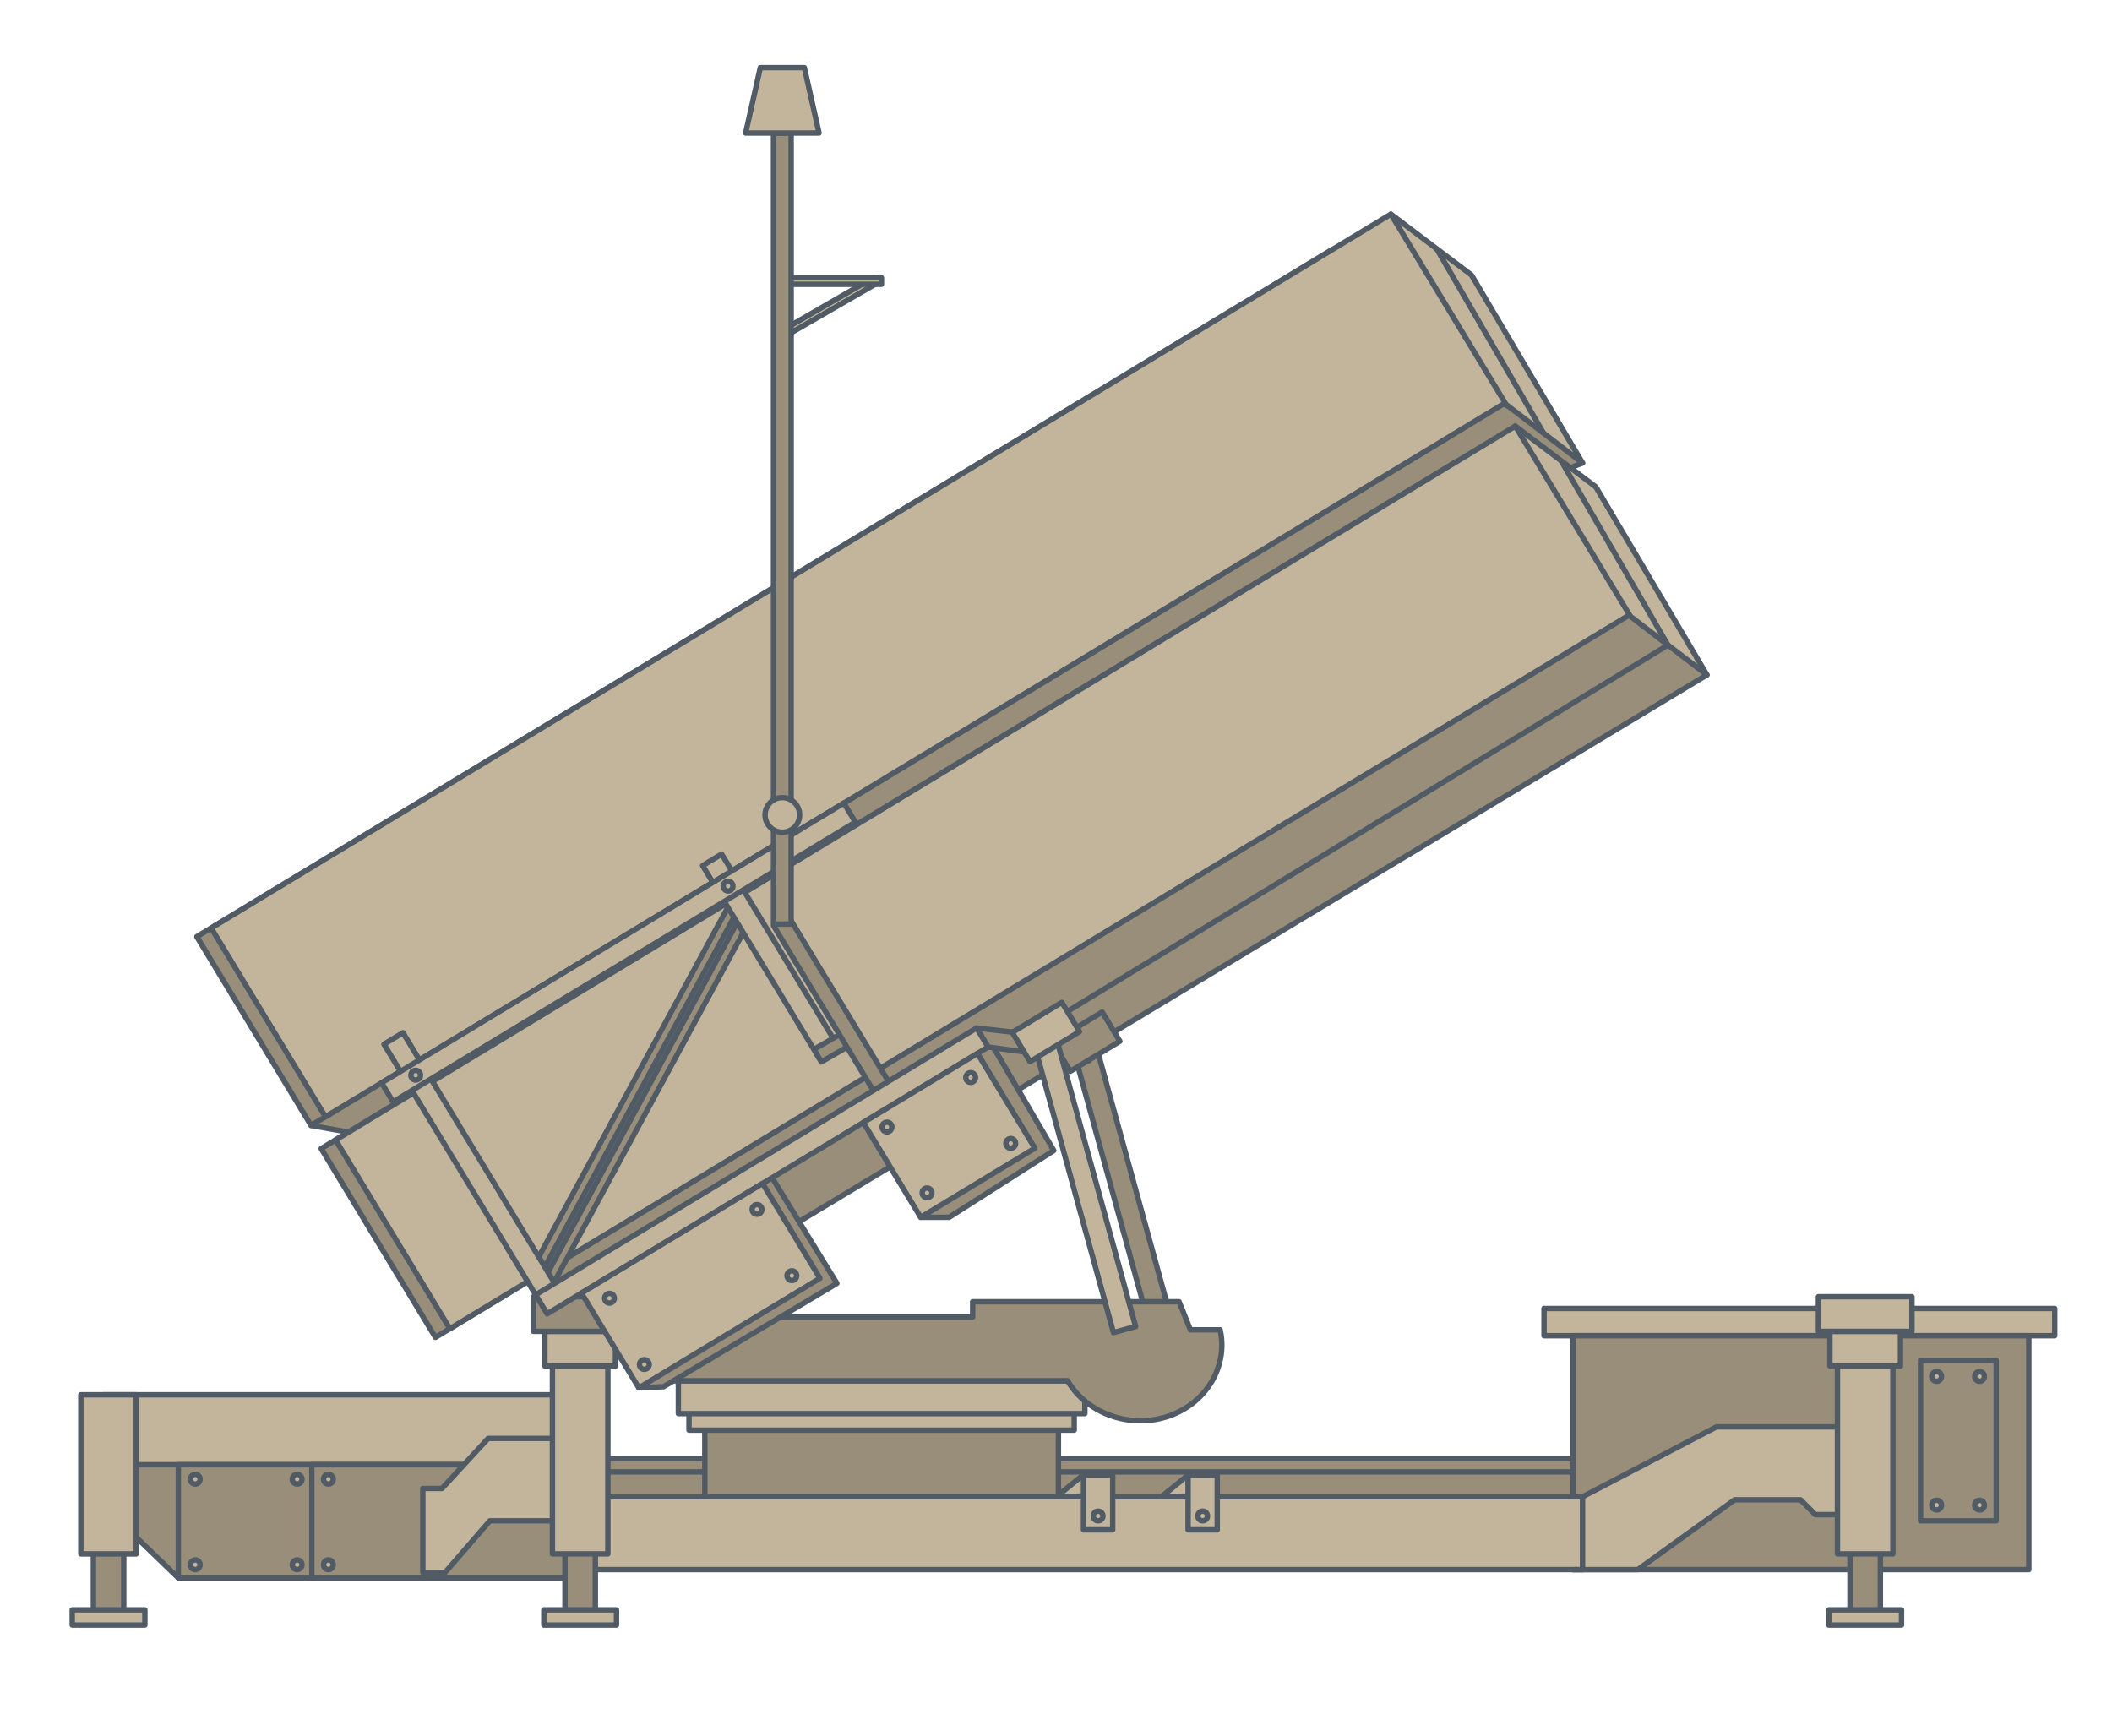
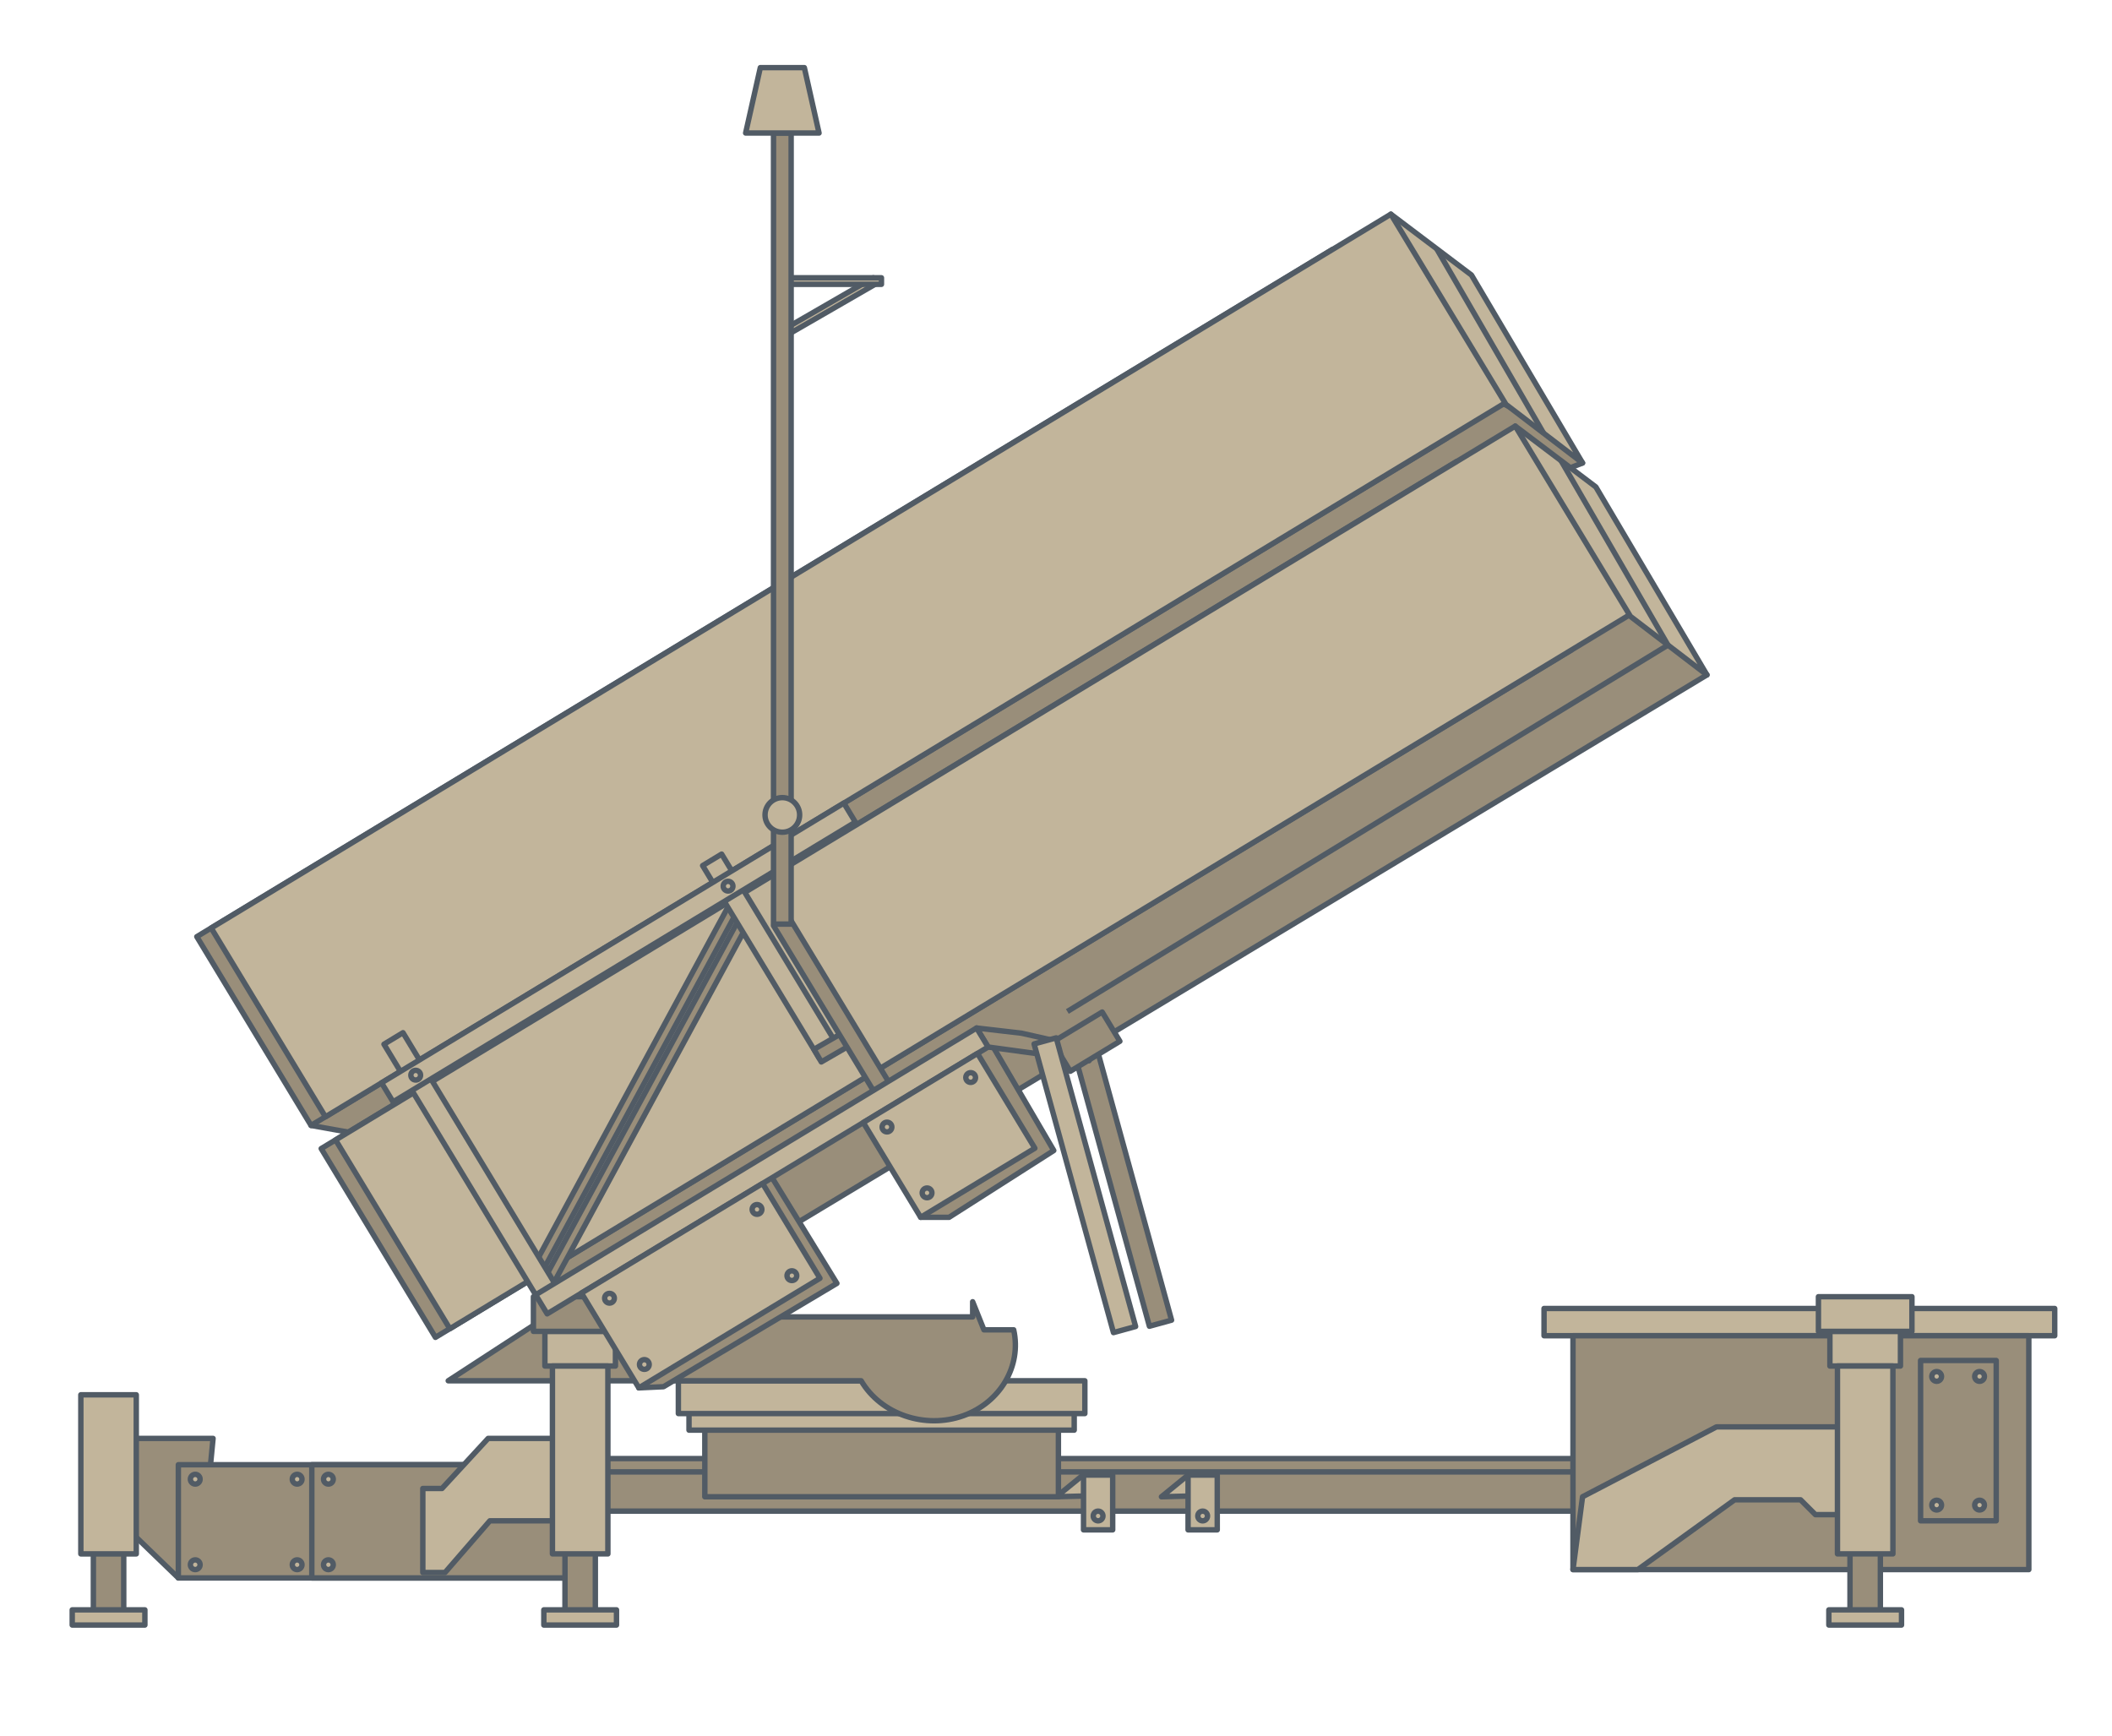
<svg xmlns="http://www.w3.org/2000/svg" id="Layer_1" viewBox="0 0 389.228 319.878">
  <defs>
    <style>.cls-1{fill:#c2b59b;}.cls-1,.cls-2,.cls-3{stroke:#515b65;stroke-linejoin:round;}.cls-2{fill:#998e7a;}.cls-3{fill:none;}</style>
  </defs>
  <rect class="cls-2" x="105.847" y="268.817" width="185.522" height="9.682" />
  <line class="cls-2" x1="289.891" y1="271.271" x2="106.921" y2="271.271" />
  <polygon class="cls-1" points="218.954 271.854 214.045 275.854 219.948 275.702 218.954 271.854" />
  <polygon class="cls-1" points="199.601 271.848 194.691 275.848 200.595 275.696 199.601 271.848" />
  <rect class="cls-1" x="284.556" y="241.156" width="94.114" height="5.019" />
  <rect class="cls-2" x="289.891" y="246.175" width="84.007" height="43.101" />
  <rect class="cls-2" x="129.893" y="262.96" width="65.164" height="12.894" />
  <rect class="cls-1" x="126.98" y="260.115" width="70.99" height="3.46" />
  <rect class="cls-1" x="125.018" y="254.477" width="74.914" height="6.043" />
  <rect class="cls-2" x="180.904" y="216.623" width="52.117" height="4.233" transform="translate(363.005 -38.808) rotate(74.626)" />
-   <path class="cls-2" d="M138.741,242.706h40.514v-2.796h38.047l2.078,5.178h5.484c1.492,6.68-2.494,13.401-9.288,15.83-7.024,2.512-15.176-.235-18.826-6.442h-76.096l18.087-11.771Z" />
+   <path class="cls-2" d="M138.741,242.706h40.514v-2.796l2.078,5.178h5.484c1.492,6.68-2.494,13.401-9.288,15.83-7.024,2.512-15.176-.235-18.826-6.442h-76.096l18.087-11.771Z" />
  <polygon class="cls-2" points="32.867 290.815 23.033 281.314 22.804 265.102 39.268 265.102 37.239 286.029 32.867 290.815" />
-   <rect class="cls-1" x="18.98" y="257.06" width="84.211" height="12.893" />
  <rect class="cls-2" x="32.867" y="269.952" width="72.98" height="20.863" />
  <rect class="cls-2" x="57.466" y="269.952" width="51.12" height="20.863" />
  <polygon class="cls-1" points="104.561 265.102 89.958 265.102 81.453 274.329 77.923 274.329 77.923 289.815 82.015 289.815 90.279 280.288 103.679 280.288 104.561 265.102" />
  <polygon class="cls-1" points="291.653 275.854 316.334 262.976 340.943 262.976 340.943 279.149 334.57 279.149 331.834 276.414 319.677 276.414 301.846 289.276 289.891 289.276 291.653 275.854" />
-   <rect class="cls-1" x="105.981" y="275.854" width="185.672" height="13.423" />
  <polygon class="cls-2" points="314.579 124.383 140.409 229.276 112.029 239.911 100.838 242.143 97.966 234.104 115.081 220.486 199.932 158.661 294.684 109.235 303.19 112.7 314.579 124.383" />
  <polygon class="cls-2" points="169.674 224.352 174.91 224.352 194.203 212.043 181.939 191.073 172.989 199.755 169.674 224.352" />
  <polygon class="cls-2" points="117.734 255.785 122.287 255.57 154.236 236.523 141.525 215.802 117.734 255.785" />
  <polygon class="cls-2" points="182.101 192.965 200.702 195.495 198.58 192.753 188.245 190.416 179.98 189.461 182.101 192.965" />
  <rect class="cls-2" x="104.123" y="262.976" width="5.596" height="34.624" />
  <rect class="cls-1" x="100.225" y="296.697" width="13.392" height="2.798" />
  <rect class="cls-1" x="100.42" y="245.37" width="13.002" height="6.388" />
  <rect class="cls-2" x="98.305" y="238.983" width="17.233" height="6.388" />
  <rect class="cls-2" x="197.039" y="186.636" width="6.298" height="10.68" transform="translate(260.784 -78.686) rotate(58.819)" />
  <polygon class="cls-2" points="67.304 209.214 57.325 207.42 167.277 130.546 273.99 72.782 286.493 79.345 291.653 85.326 279.034 90.323 147.368 168.94 85.429 205.257 67.304 209.214" />
  <polygon class="cls-1" points="275.277 72.803 291.653 85.326 271.181 50.689 256.327 39.472 275.277 72.803" />
  <rect class="cls-2" x="131.115" y="4.372" width="40.665" height="244.643" transform="translate(181.427 -68.47) rotate(58.819)" />
  <rect class="cls-1" x="137.82" y="-4.407" width="40.665" height="254.114" transform="translate(181.202 -76.156) rotate(58.819)" />
  <line class="cls-1" x1="264.767" y1="45.846" x2="284.468" y2="79.832" />
  <polygon class="cls-1" points="298.202 111.86 314.579 124.383 294.106 89.746 279.252 78.529 298.202 111.86" />
  <rect class="cls-2" x="154.041" y="43.429" width="40.665" height="244.643" transform="translate(225.897 -69.249) rotate(58.819)" />
  <rect class="cls-1" x="160.745" y="34.65" width="40.665" height="254.114" transform="translate(225.672 -76.934) rotate(58.819)" />
  <polyline class="cls-3" points="287.692 84.902 307.393 118.888 196.706 186.418" />
  <rect class="cls-2" x="116.235" y="161.912" width="1.871" height="77.289" transform="translate(109.497 -31.592) rotate(28.402)" />
  <rect class="cls-2" x="118.59" y="163.526" width="1.871" height="77.289" transform="translate(110.549 -32.518) rotate(28.402)" />
  <rect class="cls-1" x="139.938" y="155.472" width="4.096" height="41.502" transform="translate(-70.727 98.971) rotate(-31.181)" />
  <rect class="cls-2" x="150.287" y="191.708" width="5.996" height="2.689" transform="translate(-75.99 102.507) rotate(-30)" />
  <rect class="cls-1" x="144.482" y="55.607" width="17.964" height="1.204" transform="translate(-7.544 84.263) rotate(-30)" />
  <rect class="cls-1" x="144.482" y="51.197" width="17.964" height="1.204" />
  <rect class="cls-2" x="153.715" y="166.584" width="3.248" height="44.015" transform="translate(-75.201 107.671) rotate(-31.181)" />
  <rect class="cls-1" x="84.562" y="187.456" width="4.096" height="54.439" transform="translate(-98.635 75.855) rotate(-31.181)" />
  <rect class="cls-1" x="138.361" y="168.309" width="4.096" height="94.985" transform="translate(252.339 -16.054) rotate(58.819)" />
  <rect class="cls-1" x="118.928" y="217.443" width="20.419" height="39.016" transform="translate(264.996 3.789) rotate(58.819)" />
  <rect class="cls-1" x="164.7" y="196.952" width="20.419" height="24.596" transform="translate(263.372 -48.73) rotate(58.819)" />
  <rect class="cls-1" x="101.812" y="251.757" width="10.217" height="34.624" />
  <rect class="cls-2" x="340.943" y="262.976" width="5.596" height="34.624" />
  <rect class="cls-1" x="337.045" y="296.697" width="13.392" height="2.798" />
  <rect class="cls-1" x="337.24" y="245.37" width="13.002" height="6.388" />
  <rect class="cls-1" x="335.125" y="238.983" width="17.233" height="6.388" />
  <rect class="cls-1" x="338.633" y="251.757" width="10.217" height="34.624" />
  <rect class="cls-2" x="17.207" y="262.976" width="5.596" height="34.624" />
  <rect class="cls-1" x="13.309" y="296.697" width="13.392" height="2.798" />
  <rect class="cls-1" x="14.897" y="257.06" width="10.217" height="29.322" />
  <rect class="cls-1" x="172.345" y="216.321" width="55.174" height="4.233" transform="translate(357.547 -32.252) rotate(74.626)" />
-   <rect class="cls-1" x="189.603" y="184.859" width="6.298" height="10.68" transform="translate(255.678 -73.182) rotate(58.819)" />
  <rect class="cls-1" x="199.685" y="271.854" width="5.376" height="10.098" />
  <rect class="cls-1" x="218.954" y="271.854" width="5.376" height="10.098" />
  <rect class="cls-2" x="353.95" y="250.735" width="13.939" height="29.552" />
  <circle class="cls-1" cx="356.915" cy="253.679" r=".896" />
  <circle class="cls-1" cx="364.819" cy="253.679" r=".896" />
  <circle class="cls-1" cx="356.915" cy="277.391" r=".896" />
  <circle class="cls-1" cx="364.819" cy="277.391" r=".896" />
  <circle class="cls-1" cx="163.465" cy="207.713" r=".896" />
  <circle class="cls-1" cx="139.513" cy="222.898" r=".896" />
  <circle class="cls-1" cx="145.937" cy="235.108" r=".896" />
  <circle class="cls-1" cx="112.325" cy="239.265" r=".896" />
  <circle class="cls-1" cx="118.749" cy="251.475" r=".896" />
  <circle class="cls-1" cx="35.982" cy="288.38" r=".896" />
  <circle class="cls-1" cx="54.761" cy="288.38" r=".896" />
  <circle class="cls-1" cx="35.982" cy="272.617" r=".896" />
  <circle class="cls-1" cx="54.761" cy="272.617" r=".896" />
  <circle class="cls-1" cx="60.521" cy="288.38" r=".896" />
  <circle class="cls-1" cx="60.521" cy="272.617" r=".896" />
  <circle class="cls-1" cx="202.373" cy="279.396" r=".896" />
  <circle class="cls-1" cx="221.642" cy="279.396" r=".896" />
  <circle class="cls-1" cx="178.887" cy="198.59" r=".896" />
  <circle class="cls-1" cx="170.85" cy="219.845" r=".896" />
-   <circle class="cls-1" cx="186.272" cy="210.722" r=".896" />
  <rect class="cls-1" x="111.931" y="125.752" width="4.096" height="99.582" transform="translate(205.15 -12.856) rotate(58.819)" />
  <circle class="cls-1" cx="134.178" cy="163.32" r=".896" />
  <circle class="cls-1" cx="76.613" cy="198.156" r=".896" />
  <rect class="cls-2" x="142.555" y="24.518" width="3.248" height="145.794" />
  <circle class="cls-1" cx="144.18" cy="150.189" r="3.188" />
  <polygon class="cls-1" points="148.237 12.467 140.122 12.467 137.417 24.518 150.943 24.518 148.237 12.467" />
</svg>